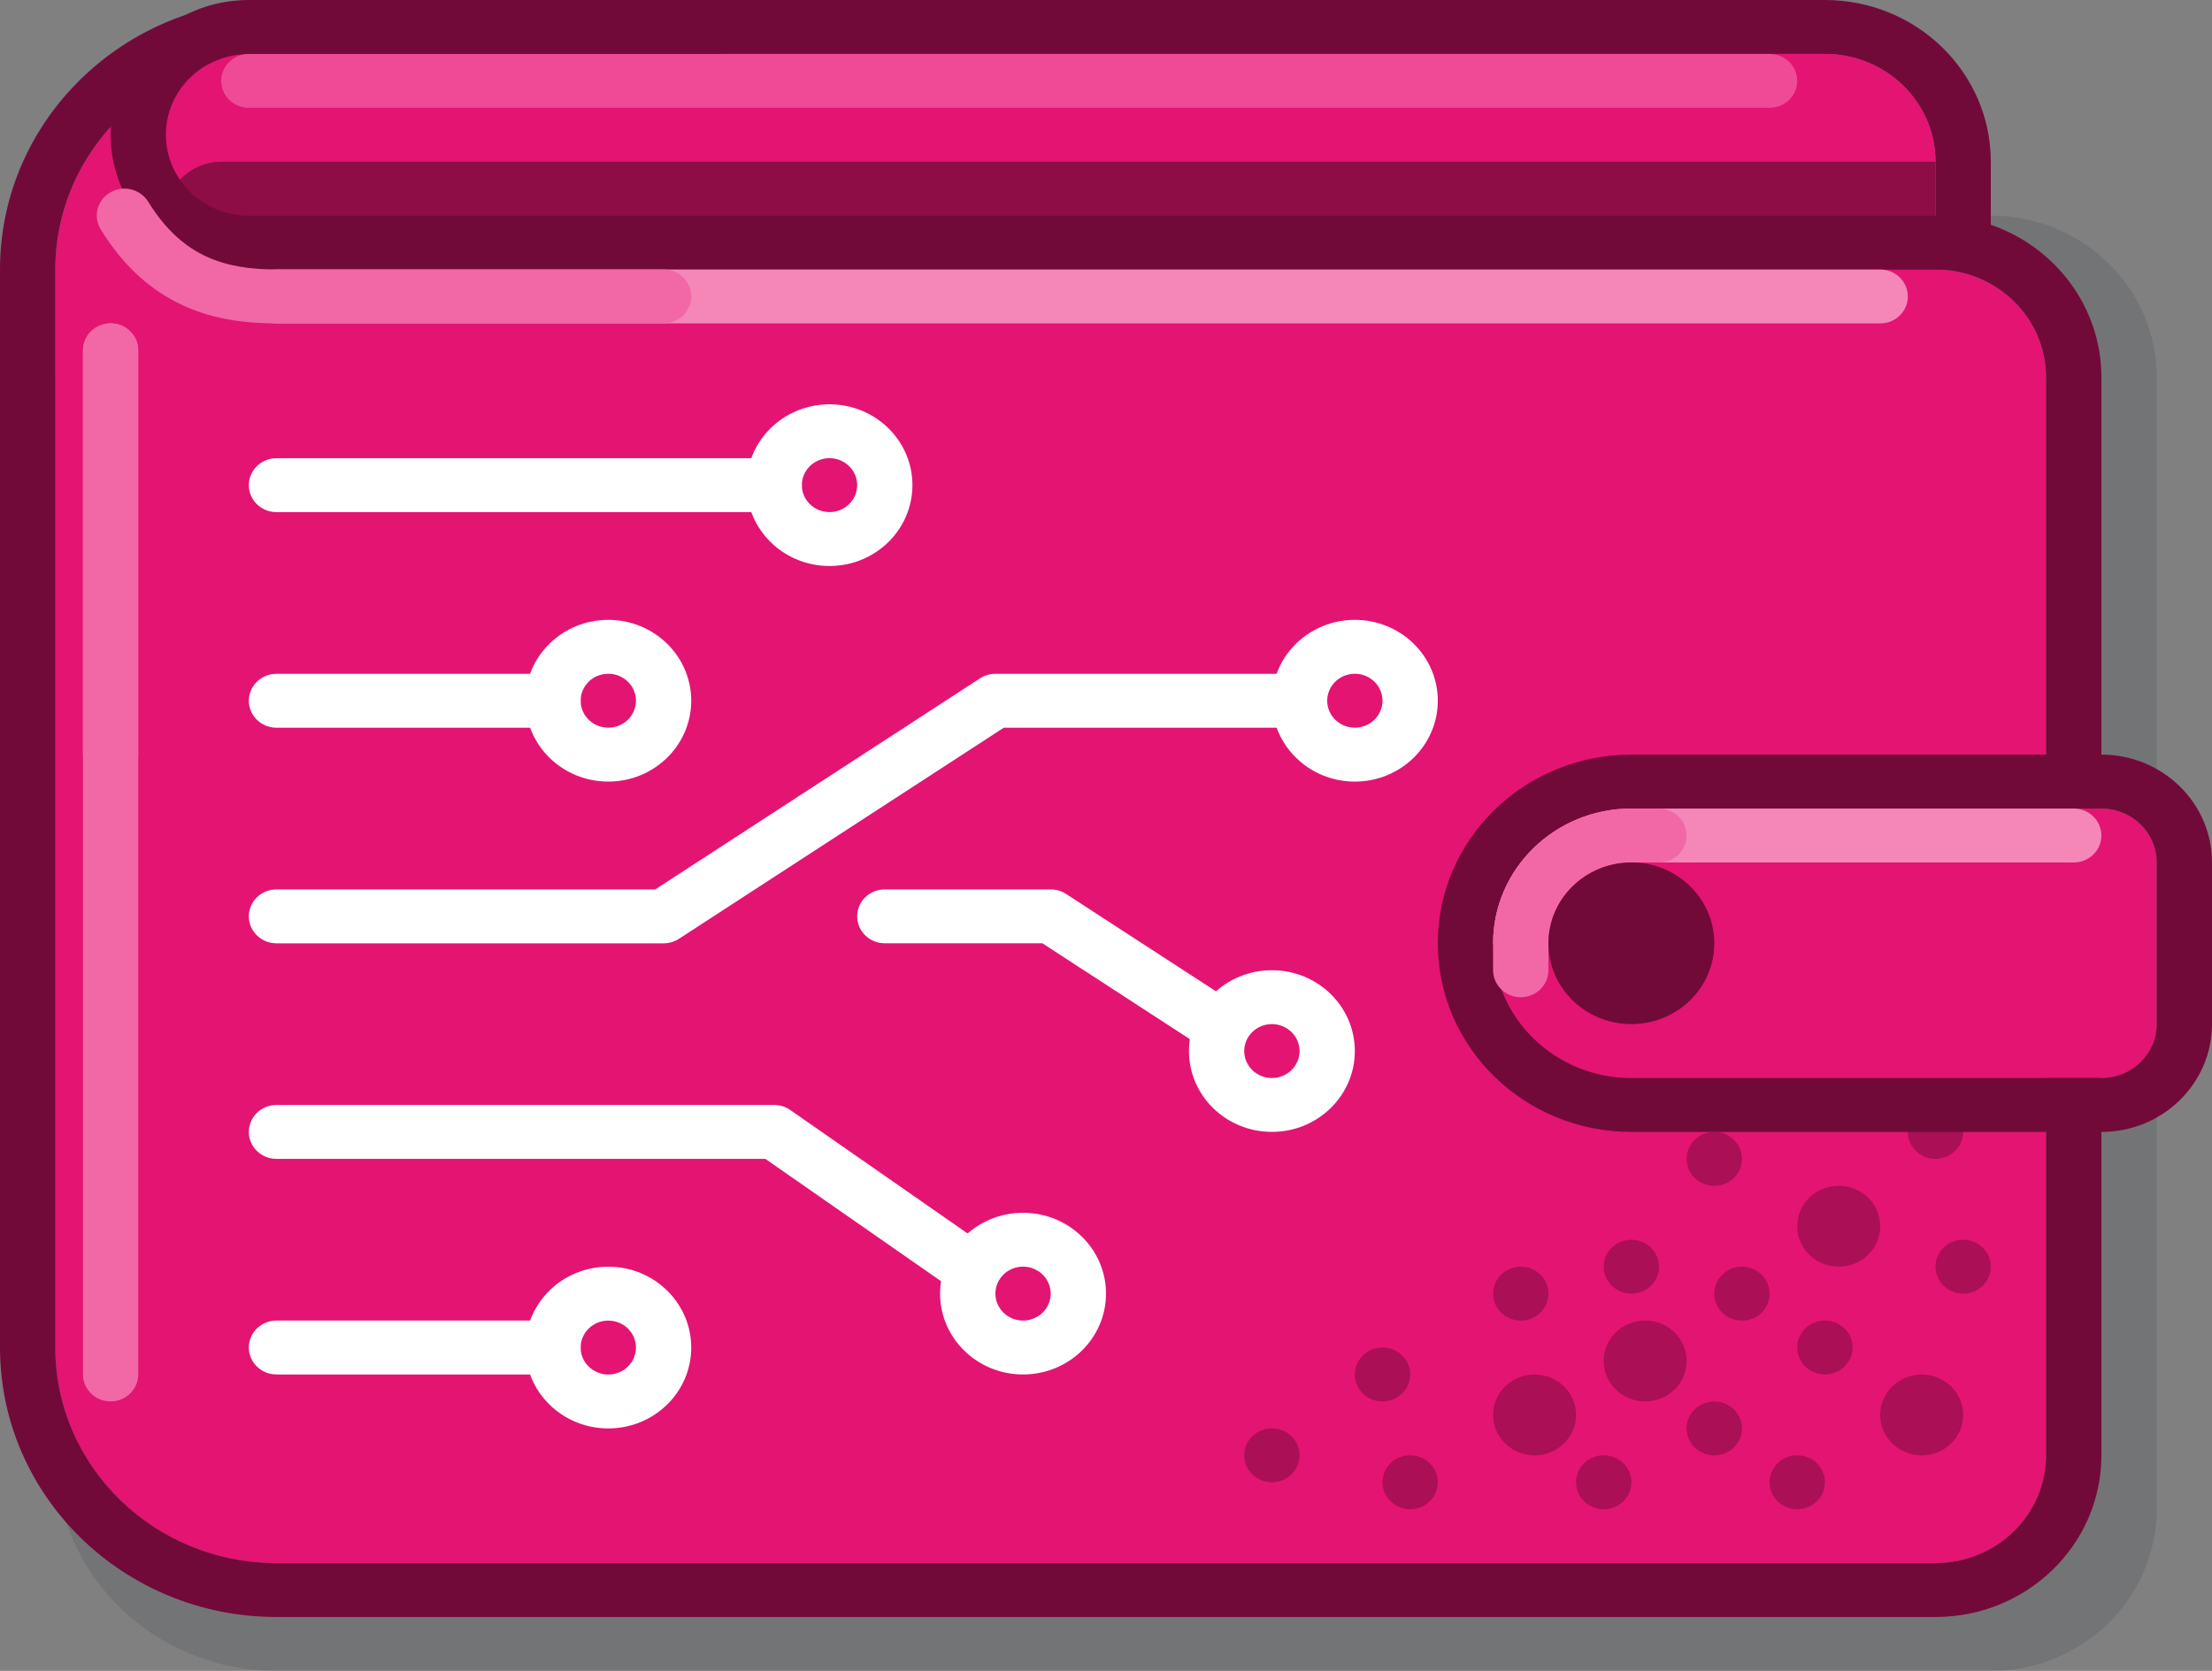
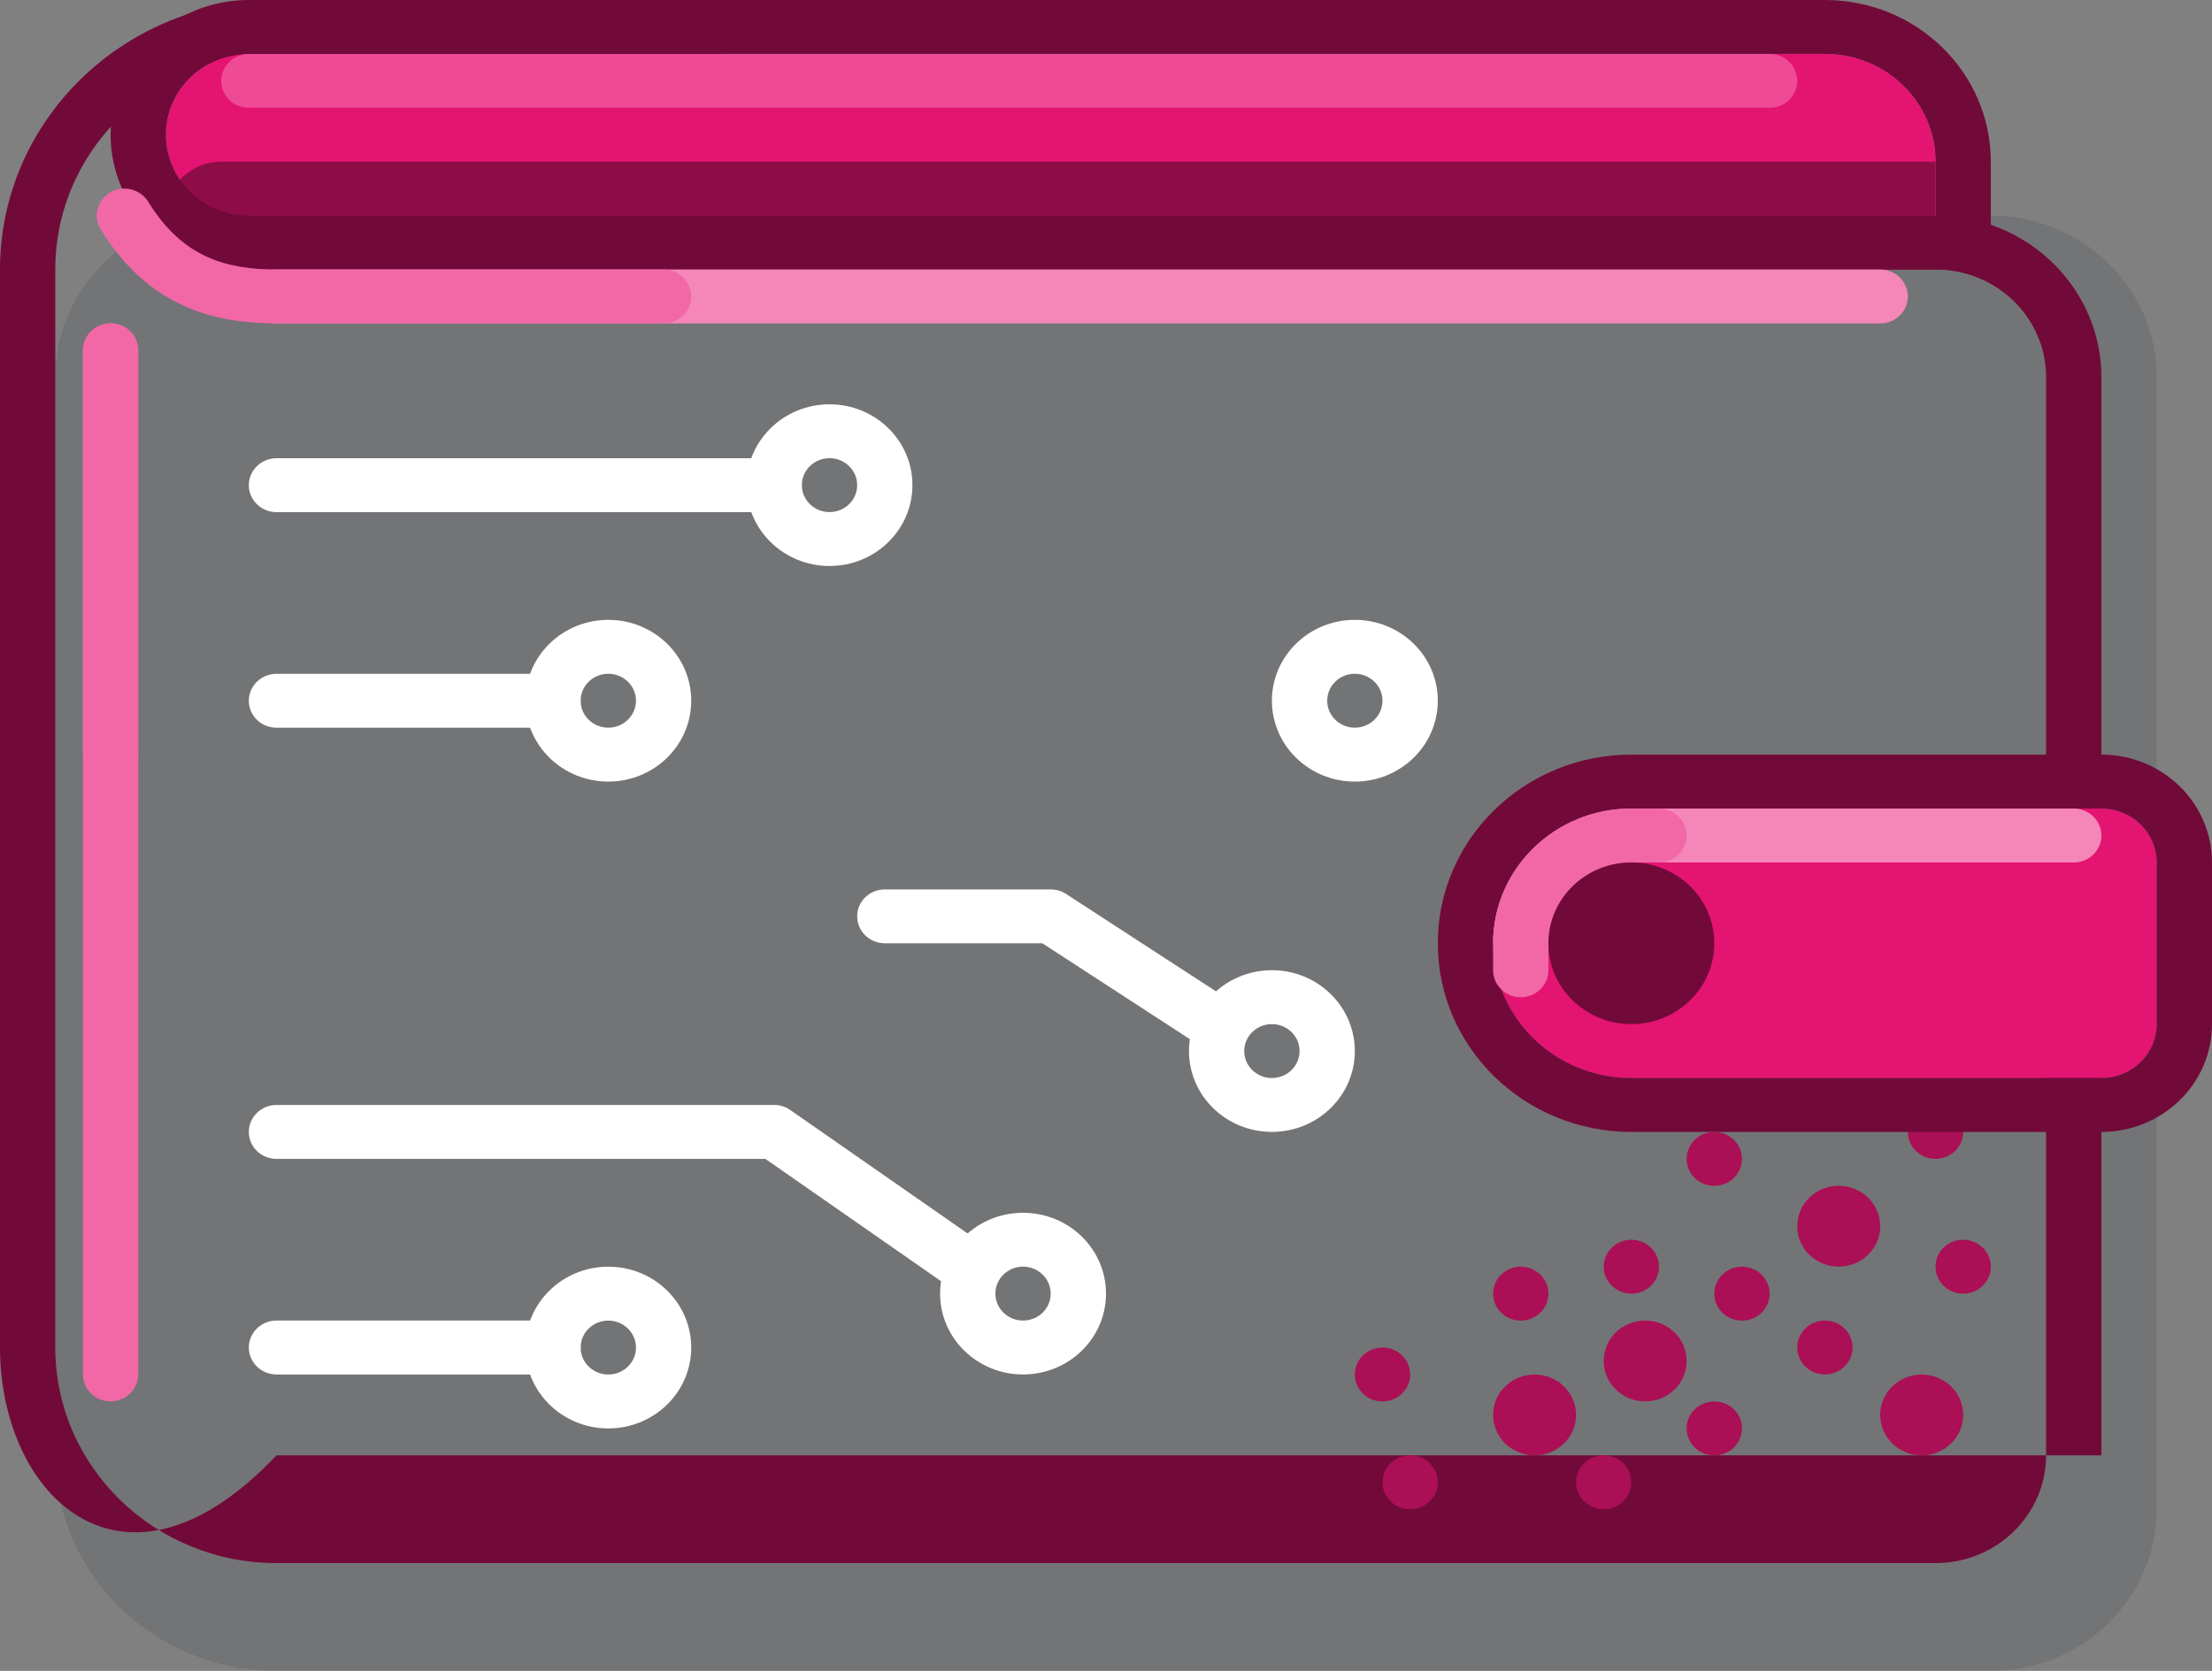
<svg xmlns="http://www.w3.org/2000/svg" width="45" height="34" viewBox="0 0 45 34" fill="none">
  <rect x="0" y="0" width="45" height="34" fill="#808080" stroke="none" />
  <path d="M1.125 7.677C1.125 5.86 2.636 4.387 4.5 4.387H40.5C42.364 4.387 43.875 5.86 43.875 7.677V30.709C43.875 32.526 42.364 34 40.5 34H5.625C3.14 34 1.125 32.035 1.125 29.613V7.677Z" fill="#021024" fill-opacity="0.1" />
-   <path fill-rule="evenodd" clip-rule="evenodd" d="M5.625 1.098C3.14 1.098 1.125 3.062 1.125 5.485V7.678V8.775V27.42C1.125 29.843 3.14 31.807 5.625 31.807H39.375C40.618 31.807 41.625 30.825 41.625 29.614V7.678C41.625 6.467 40.618 5.485 39.375 5.485V3.291C39.375 2.08 38.368 1.098 37.125 1.098H5.625Z" fill="#E41472" />
-   <path fill-rule="evenodd" clip-rule="evenodd" d="M0 5.484C0 2.455 2.518 0 5.625 0H37.125C38.989 0 40.5 1.473 40.5 3.29V4.574C41.811 5.026 42.75 6.245 42.75 7.677V29.613C42.75 31.43 41.239 32.903 39.375 32.903H5.625C2.518 32.903 0 30.448 0 27.419V5.484ZM39.375 5.484C40.618 5.484 41.625 6.466 41.625 7.677V29.613C41.625 30.824 40.618 31.806 39.375 31.806H5.625C3.14 31.806 1.125 29.842 1.125 27.419V5.484C1.125 3.061 3.14 1.097 5.625 1.097H37.125C38.368 1.097 39.375 2.079 39.375 3.29V5.484Z" fill="#720A39" />
+   <path fill-rule="evenodd" clip-rule="evenodd" d="M0 5.484C0 2.455 2.518 0 5.625 0H37.125C38.989 0 40.5 1.473 40.5 3.29V4.574C41.811 5.026 42.75 6.245 42.75 7.677V29.613H5.625C2.518 32.903 0 30.448 0 27.419V5.484ZM39.375 5.484C40.618 5.484 41.625 6.466 41.625 7.677V29.613C41.625 30.824 40.618 31.806 39.375 31.806H5.625C3.14 31.806 1.125 29.842 1.125 27.419V5.484C1.125 3.061 3.14 1.097 5.625 1.097H37.125C38.368 1.097 39.375 2.079 39.375 3.29V5.484Z" fill="#720A39" />
  <path fill-rule="evenodd" clip-rule="evenodd" d="M2.25 6.58C2.561 6.58 2.812 6.826 2.812 7.128V27.967C2.812 28.27 2.561 28.516 2.25 28.516C1.939 28.516 1.688 28.27 1.688 27.967V7.128C1.688 6.826 1.939 6.58 2.25 6.58Z" fill="#F268A7" />
  <path fill-rule="evenodd" clip-rule="evenodd" d="M2.25 6.58C2.561 6.58 2.812 6.826 2.812 7.128V15.354C2.812 15.657 2.561 15.903 2.25 15.903C1.939 15.903 1.688 15.657 1.688 15.354V7.128C1.688 6.826 1.939 6.58 2.25 6.58Z" fill="#F268A7" />
  <path fill-rule="evenodd" clip-rule="evenodd" d="M5.062 9.873C5.062 9.57 5.314 9.324 5.625 9.324H15.75C16.061 9.324 16.312 9.57 16.312 9.873C16.312 10.175 16.061 10.421 15.75 10.421H5.625C5.314 10.421 5.062 10.175 5.062 9.873Z" fill="white" />
  <path fill-rule="evenodd" clip-rule="evenodd" d="M5.062 14.259C5.062 13.957 5.314 13.711 5.625 13.711H11.25C11.561 13.711 11.812 13.957 11.812 14.259C11.812 14.562 11.561 14.808 11.25 14.808H5.625C5.314 14.808 5.062 14.562 5.062 14.259Z" fill="white" />
  <path fill-rule="evenodd" clip-rule="evenodd" d="M5.062 27.419C5.062 27.117 5.314 26.871 5.625 26.871H11.25C11.561 26.871 11.812 27.117 11.812 27.419C11.812 27.722 11.561 27.968 11.25 27.968H5.625C5.314 27.968 5.062 27.722 5.062 27.419Z" fill="white" />
  <path fill-rule="evenodd" clip-rule="evenodd" d="M17.438 18.646C17.438 18.343 17.689 18.098 18 18.098H21.375C21.486 18.098 21.595 18.13 21.687 18.19L25.062 20.383C25.32 20.551 25.39 20.892 25.218 21.144C25.046 21.396 24.697 21.464 24.438 21.296L21.205 19.194H18C17.689 19.194 17.438 18.949 17.438 18.646Z" fill="white" />
  <path fill-rule="evenodd" clip-rule="evenodd" d="M5.062 23.033C5.062 22.73 5.314 22.484 5.625 22.484H15.75C15.867 22.484 15.982 22.52 16.077 22.587L20.014 25.328C20.267 25.505 20.326 25.847 20.145 26.093C19.965 26.34 19.613 26.397 19.361 26.221L15.57 23.581H5.625C5.314 23.581 5.062 23.336 5.062 23.033Z" fill="white" />
-   <path fill-rule="evenodd" clip-rule="evenodd" d="M19.938 13.803C20.03 13.743 20.139 13.711 20.25 13.711H26.438C26.748 13.711 27 13.957 27 14.259C27 14.562 26.748 14.808 26.438 14.808H20.42L13.812 19.103C13.72 19.163 13.611 19.195 13.5 19.195H5.625C5.314 19.195 5.062 18.949 5.062 18.646C5.062 18.344 5.314 18.098 5.625 18.098H13.33L19.938 13.803Z" fill="white" />
  <path fill-rule="evenodd" clip-rule="evenodd" d="M27.562 15.904C28.494 15.904 29.25 15.167 29.25 14.258C29.25 13.35 28.494 12.613 27.562 12.613C26.631 12.613 25.875 13.35 25.875 14.258C25.875 15.167 26.631 15.904 27.562 15.904ZM27.562 14.807C27.873 14.807 28.125 14.561 28.125 14.258C28.125 13.956 27.873 13.71 27.562 13.71C27.252 13.71 27 13.956 27 14.258C27 14.561 27.252 14.807 27.562 14.807Z" fill="white" />
  <path fill-rule="evenodd" clip-rule="evenodd" d="M25.875 23.032C26.807 23.032 27.562 22.296 27.562 21.387C27.562 20.479 26.807 19.742 25.875 19.742C24.943 19.742 24.188 20.479 24.188 21.387C24.188 22.296 24.943 23.032 25.875 23.032ZM25.875 21.936C26.186 21.936 26.438 21.69 26.438 21.387C26.438 21.084 26.186 20.839 25.875 20.839C25.564 20.839 25.312 21.084 25.312 21.387C25.312 21.69 25.564 21.936 25.875 21.936Z" fill="white" />
  <path fill-rule="evenodd" clip-rule="evenodd" d="M20.812 27.968C21.744 27.968 22.5 27.232 22.5 26.323C22.5 25.414 21.744 24.678 20.812 24.678C19.881 24.678 19.125 25.414 19.125 26.323C19.125 27.232 19.881 27.968 20.812 27.968ZM20.812 26.871C21.123 26.871 21.375 26.626 21.375 26.323C21.375 26.02 21.123 25.774 20.812 25.774C20.502 25.774 20.25 26.02 20.25 26.323C20.25 26.626 20.502 26.871 20.812 26.871Z" fill="white" />
  <path fill-rule="evenodd" clip-rule="evenodd" d="M12.375 15.904C13.307 15.904 14.062 15.167 14.062 14.258C14.062 13.35 13.307 12.613 12.375 12.613C11.443 12.613 10.688 13.35 10.688 14.258C10.688 15.167 11.443 15.904 12.375 15.904ZM12.375 14.807C12.686 14.807 12.938 14.561 12.938 14.258C12.938 13.956 12.686 13.71 12.375 13.71C12.064 13.71 11.812 13.956 11.812 14.258C11.812 14.561 12.064 14.807 12.375 14.807Z" fill="white" />
  <path fill-rule="evenodd" clip-rule="evenodd" d="M12.375 29.066C13.307 29.066 14.062 28.329 14.062 27.421C14.062 26.512 13.307 25.775 12.375 25.775C11.443 25.775 10.688 26.512 10.688 27.421C10.688 28.329 11.443 29.066 12.375 29.066ZM12.375 27.969C12.686 27.969 12.938 27.723 12.938 27.421C12.938 27.118 12.686 26.872 12.375 26.872C12.064 26.872 11.812 27.118 11.812 27.421C11.812 27.723 12.064 27.969 12.375 27.969Z" fill="white" />
  <path fill-rule="evenodd" clip-rule="evenodd" d="M16.875 11.517C17.807 11.517 18.562 10.78 18.562 9.872C18.562 8.963 17.807 8.227 16.875 8.227C15.943 8.227 15.188 8.963 15.188 9.872C15.188 10.78 15.943 11.517 16.875 11.517ZM16.875 10.42C17.186 10.42 17.438 10.175 17.438 9.872C17.438 9.569 17.186 9.323 16.875 9.323C16.564 9.323 16.312 9.569 16.312 9.872C16.312 10.175 16.564 10.42 16.875 10.42Z" fill="white" />
  <path d="M37.125 1.098H5.062C4.131 1.098 3.375 1.834 3.375 2.743C3.375 3.651 4.131 4.388 5.062 4.388H39.375V3.291C39.375 2.08 38.368 1.098 37.125 1.098Z" fill="#E41472" />
  <path d="M39.375 5.485V3.291H4.5C3.879 3.291 3.375 3.782 3.375 4.388C3.375 4.994 3.879 5.485 4.5 5.485H39.375Z" fill="#8F0D47" />
  <path fill-rule="evenodd" clip-rule="evenodd" d="M5.062 1.097C4.131 1.097 3.375 1.833 3.375 2.742C3.375 3.651 4.131 4.387 5.062 4.387H39.938C40.248 4.387 40.5 4.633 40.5 4.935C40.5 5.238 40.248 5.484 39.938 5.484H5.062C3.509 5.484 2.25 4.256 2.25 2.742C2.25 1.228 3.509 0 5.062 0H14.625C14.936 0 15.188 0.246 15.188 0.548C15.188 0.851 14.936 1.097 14.625 1.097H5.062Z" fill="#720A39" />
  <path d="M31.5 26.324C31.5 26.627 31.248 26.872 30.938 26.872C30.627 26.872 30.375 26.627 30.375 26.324C30.375 26.021 30.627 25.775 30.938 25.775C31.248 25.775 31.5 26.021 31.5 26.324Z" fill="#AB0F56" />
  <path d="M33.75 25.775C33.75 26.078 33.498 26.323 33.188 26.323C32.877 26.323 32.625 26.078 32.625 25.775C32.625 25.472 32.877 25.227 33.188 25.227C33.498 25.227 33.75 25.472 33.75 25.775Z" fill="#AB0F56" />
  <path d="M34.312 27.694C34.312 28.148 33.935 28.516 33.469 28.516C33.003 28.516 32.625 28.148 32.625 27.694C32.625 27.239 33.003 26.871 33.469 26.871C33.935 26.871 34.312 27.239 34.312 27.694Z" fill="#AB0F56" />
  <path d="M39.938 28.791C39.938 29.246 39.56 29.614 39.094 29.614C38.628 29.614 38.25 29.246 38.25 28.791C38.25 28.337 38.628 27.969 39.094 27.969C39.56 27.969 39.938 28.337 39.938 28.791Z" fill="#AB0F56" />
  <path d="M32.062 28.791C32.062 29.246 31.685 29.614 31.219 29.614C30.753 29.614 30.375 29.246 30.375 28.791C30.375 28.337 30.753 27.969 31.219 27.969C31.685 27.969 32.062 28.337 32.062 28.791Z" fill="#AB0F56" />
  <path d="M28.688 27.968C28.688 28.271 28.436 28.517 28.125 28.517C27.814 28.517 27.562 28.271 27.562 27.968C27.562 27.665 27.814 27.42 28.125 27.42C28.436 27.42 28.688 27.665 28.688 27.968Z" fill="#AB0F56" />
-   <path d="M26.438 29.613C26.438 29.916 26.186 30.161 25.875 30.161C25.564 30.161 25.312 29.916 25.312 29.613C25.312 29.31 25.564 29.064 25.875 29.064C26.186 29.064 26.438 29.31 26.438 29.613Z" fill="#AB0F56" />
  <path d="M39.938 23.033C39.938 23.336 39.686 23.581 39.375 23.581C39.064 23.581 38.812 23.336 38.812 23.033C38.812 22.73 39.064 22.484 39.375 22.484C39.686 22.484 39.938 22.73 39.938 23.033Z" fill="#AB0F56" />
  <path d="M35.438 23.582C35.438 23.884 35.186 24.13 34.875 24.13C34.564 24.13 34.312 23.884 34.312 23.582C34.312 23.279 34.564 23.033 34.875 23.033C35.186 23.033 35.438 23.279 35.438 23.582Z" fill="#AB0F56" />
  <path d="M33.188 30.162C33.188 30.465 32.936 30.71 32.625 30.71C32.314 30.71 32.062 30.465 32.062 30.162C32.062 29.859 32.314 29.613 32.625 29.613C32.936 29.613 33.188 29.859 33.188 30.162Z" fill="#AB0F56" />
  <path d="M29.25 30.162C29.25 30.465 28.998 30.71 28.688 30.71C28.377 30.71 28.125 30.465 28.125 30.162C28.125 29.859 28.377 29.613 28.688 29.613C28.998 29.613 29.25 29.859 29.25 30.162Z" fill="#AB0F56" />
  <path d="M36 26.324C36 26.627 35.748 26.872 35.438 26.872C35.127 26.872 34.875 26.627 34.875 26.324C34.875 26.021 35.127 25.775 35.438 25.775C35.748 25.775 36 26.021 36 26.324Z" fill="#AB0F56" />
  <path d="M37.688 27.419C37.688 27.722 37.436 27.968 37.125 27.968C36.814 27.968 36.562 27.722 36.562 27.419C36.562 27.117 36.814 26.871 37.125 26.871C37.436 26.871 37.688 27.117 37.688 27.419Z" fill="#AB0F56" />
  <path d="M40.5 25.775C40.5 26.078 40.248 26.323 39.938 26.323C39.627 26.323 39.375 26.078 39.375 25.775C39.375 25.472 39.627 25.227 39.938 25.227C40.248 25.227 40.5 25.472 40.5 25.775Z" fill="#AB0F56" />
  <path d="M38.25 24.951C38.25 25.406 37.872 25.774 37.406 25.774C36.94 25.774 36.562 25.406 36.562 24.951C36.562 24.497 36.94 24.129 37.406 24.129C37.872 24.129 38.25 24.497 38.25 24.951Z" fill="#AB0F56" />
  <path d="M35.438 29.066C35.438 29.369 35.186 29.614 34.875 29.614C34.564 29.614 34.312 29.369 34.312 29.066C34.312 28.763 34.564 28.518 34.875 28.518C35.186 28.518 35.438 28.763 35.438 29.066Z" fill="#AB0F56" />
-   <path d="M37.125 30.162C37.125 30.465 36.873 30.71 36.562 30.71C36.252 30.71 36 30.465 36 30.162C36 29.859 36.252 29.613 36.562 29.613C36.873 29.613 37.125 29.859 37.125 30.162Z" fill="#AB0F56" />
  <path d="M30.375 19.195C30.375 17.681 31.634 16.453 33.188 16.453H42.75C43.371 16.453 43.875 16.944 43.875 17.55V20.84C43.875 21.446 43.371 21.937 42.75 21.937H33.188C31.634 21.937 30.375 20.709 30.375 19.195Z" fill="#E41472" />
  <path fill-rule="evenodd" clip-rule="evenodd" d="M33.188 15.355H42.75C43.993 15.355 45 16.338 45 17.549V20.839C45 22.051 43.993 23.033 42.75 23.033H33.188C31.013 23.033 29.25 21.314 29.25 19.194C29.25 17.074 31.013 15.355 33.188 15.355ZM33.188 16.452C31.634 16.452 30.375 17.68 30.375 19.194C30.375 20.709 31.634 21.936 33.188 21.936H42.75C43.371 21.936 43.875 21.445 43.875 20.839V17.549C43.875 16.943 43.371 16.452 42.75 16.452H33.188Z" fill="#720A39" />
  <path fill-rule="evenodd" clip-rule="evenodd" d="M30.375 19.195C30.375 17.681 31.634 16.453 33.188 16.453H42.188C42.498 16.453 42.75 16.699 42.75 17.002C42.75 17.304 42.498 17.55 42.188 17.55H33.188C32.255 17.55 31.5 18.287 31.5 19.195H30.375Z" fill="#F487B8" />
  <path fill-rule="evenodd" clip-rule="evenodd" d="M30.375 19.195C30.375 17.681 31.634 16.453 33.188 16.453H33.75C34.061 16.453 34.312 16.699 34.312 17.002C34.312 17.304 34.061 17.55 33.75 17.55H33.188C32.255 17.55 31.5 18.287 31.5 19.195V19.743C31.5 20.046 31.248 20.292 30.938 20.292C30.627 20.292 30.375 20.046 30.375 19.743V19.195Z" fill="#F268A7" />
  <path d="M34.875 19.194C34.875 20.103 34.12 20.839 33.188 20.839C32.255 20.839 31.5 20.103 31.5 19.194C31.5 18.285 32.255 17.549 33.188 17.549C34.12 17.549 34.875 18.285 34.875 19.194Z" fill="#720A39" />
  <path fill-rule="evenodd" clip-rule="evenodd" d="M4.5 1.646C4.5 1.343 4.752 1.098 5.062 1.098H36C36.311 1.098 36.562 1.343 36.562 1.646C36.562 1.949 36.311 2.194 36 2.194H5.062C4.752 2.194 4.5 1.949 4.5 1.646Z" fill="#EF4A95" />
  <path fill-rule="evenodd" clip-rule="evenodd" d="M5.062 6.033C5.062 5.73 5.314 5.484 5.625 5.484H38.25C38.561 5.484 38.812 5.73 38.812 6.033C38.812 6.336 38.561 6.581 38.25 6.581H5.625C5.314 6.581 5.062 6.336 5.062 6.033Z" fill="#F487B8" />
  <path fill-rule="evenodd" clip-rule="evenodd" d="M2.242 3.916C2.508 3.76 2.854 3.845 3.014 4.104C3.384 4.705 3.795 5.037 4.211 5.226C4.635 5.419 5.106 5.483 5.625 5.483H13.5C13.811 5.483 14.063 5.729 14.063 6.032C14.063 6.334 13.811 6.58 13.5 6.58H5.625C5.019 6.58 4.365 6.507 3.735 6.22C3.096 5.929 2.523 5.438 2.049 4.668C1.889 4.409 1.976 4.072 2.242 3.916Z" fill="#F268A7" />
</svg>